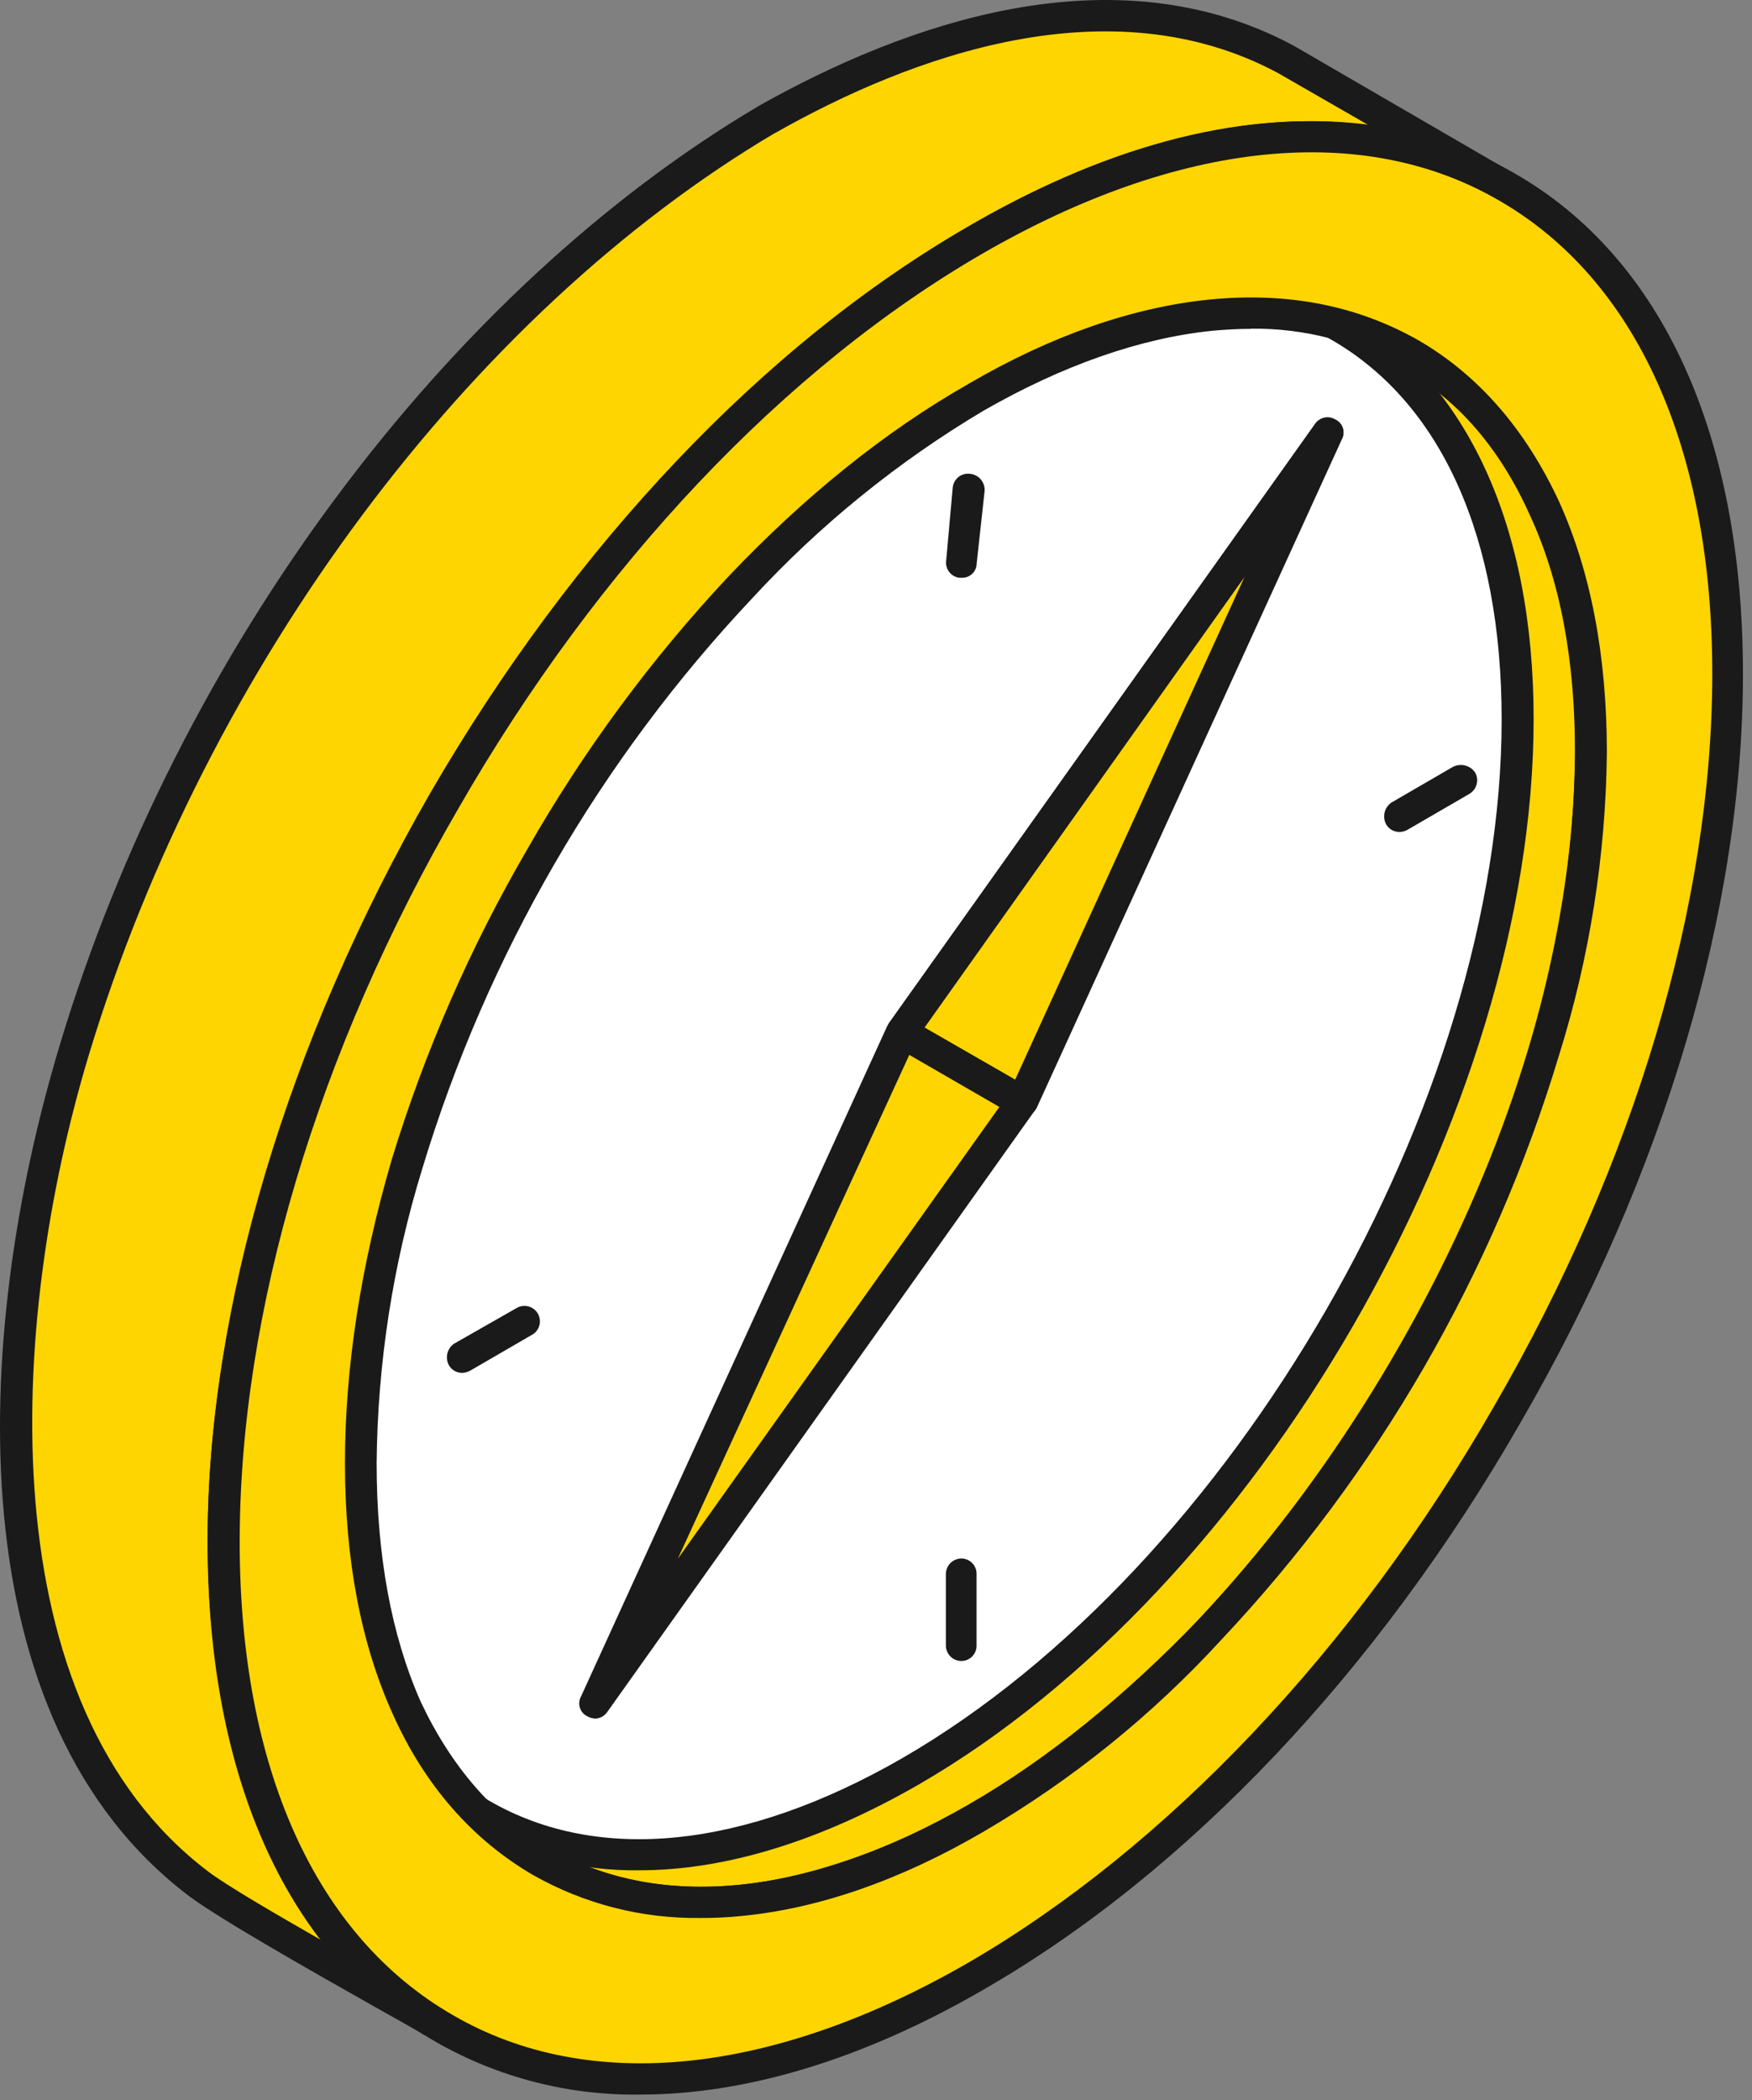
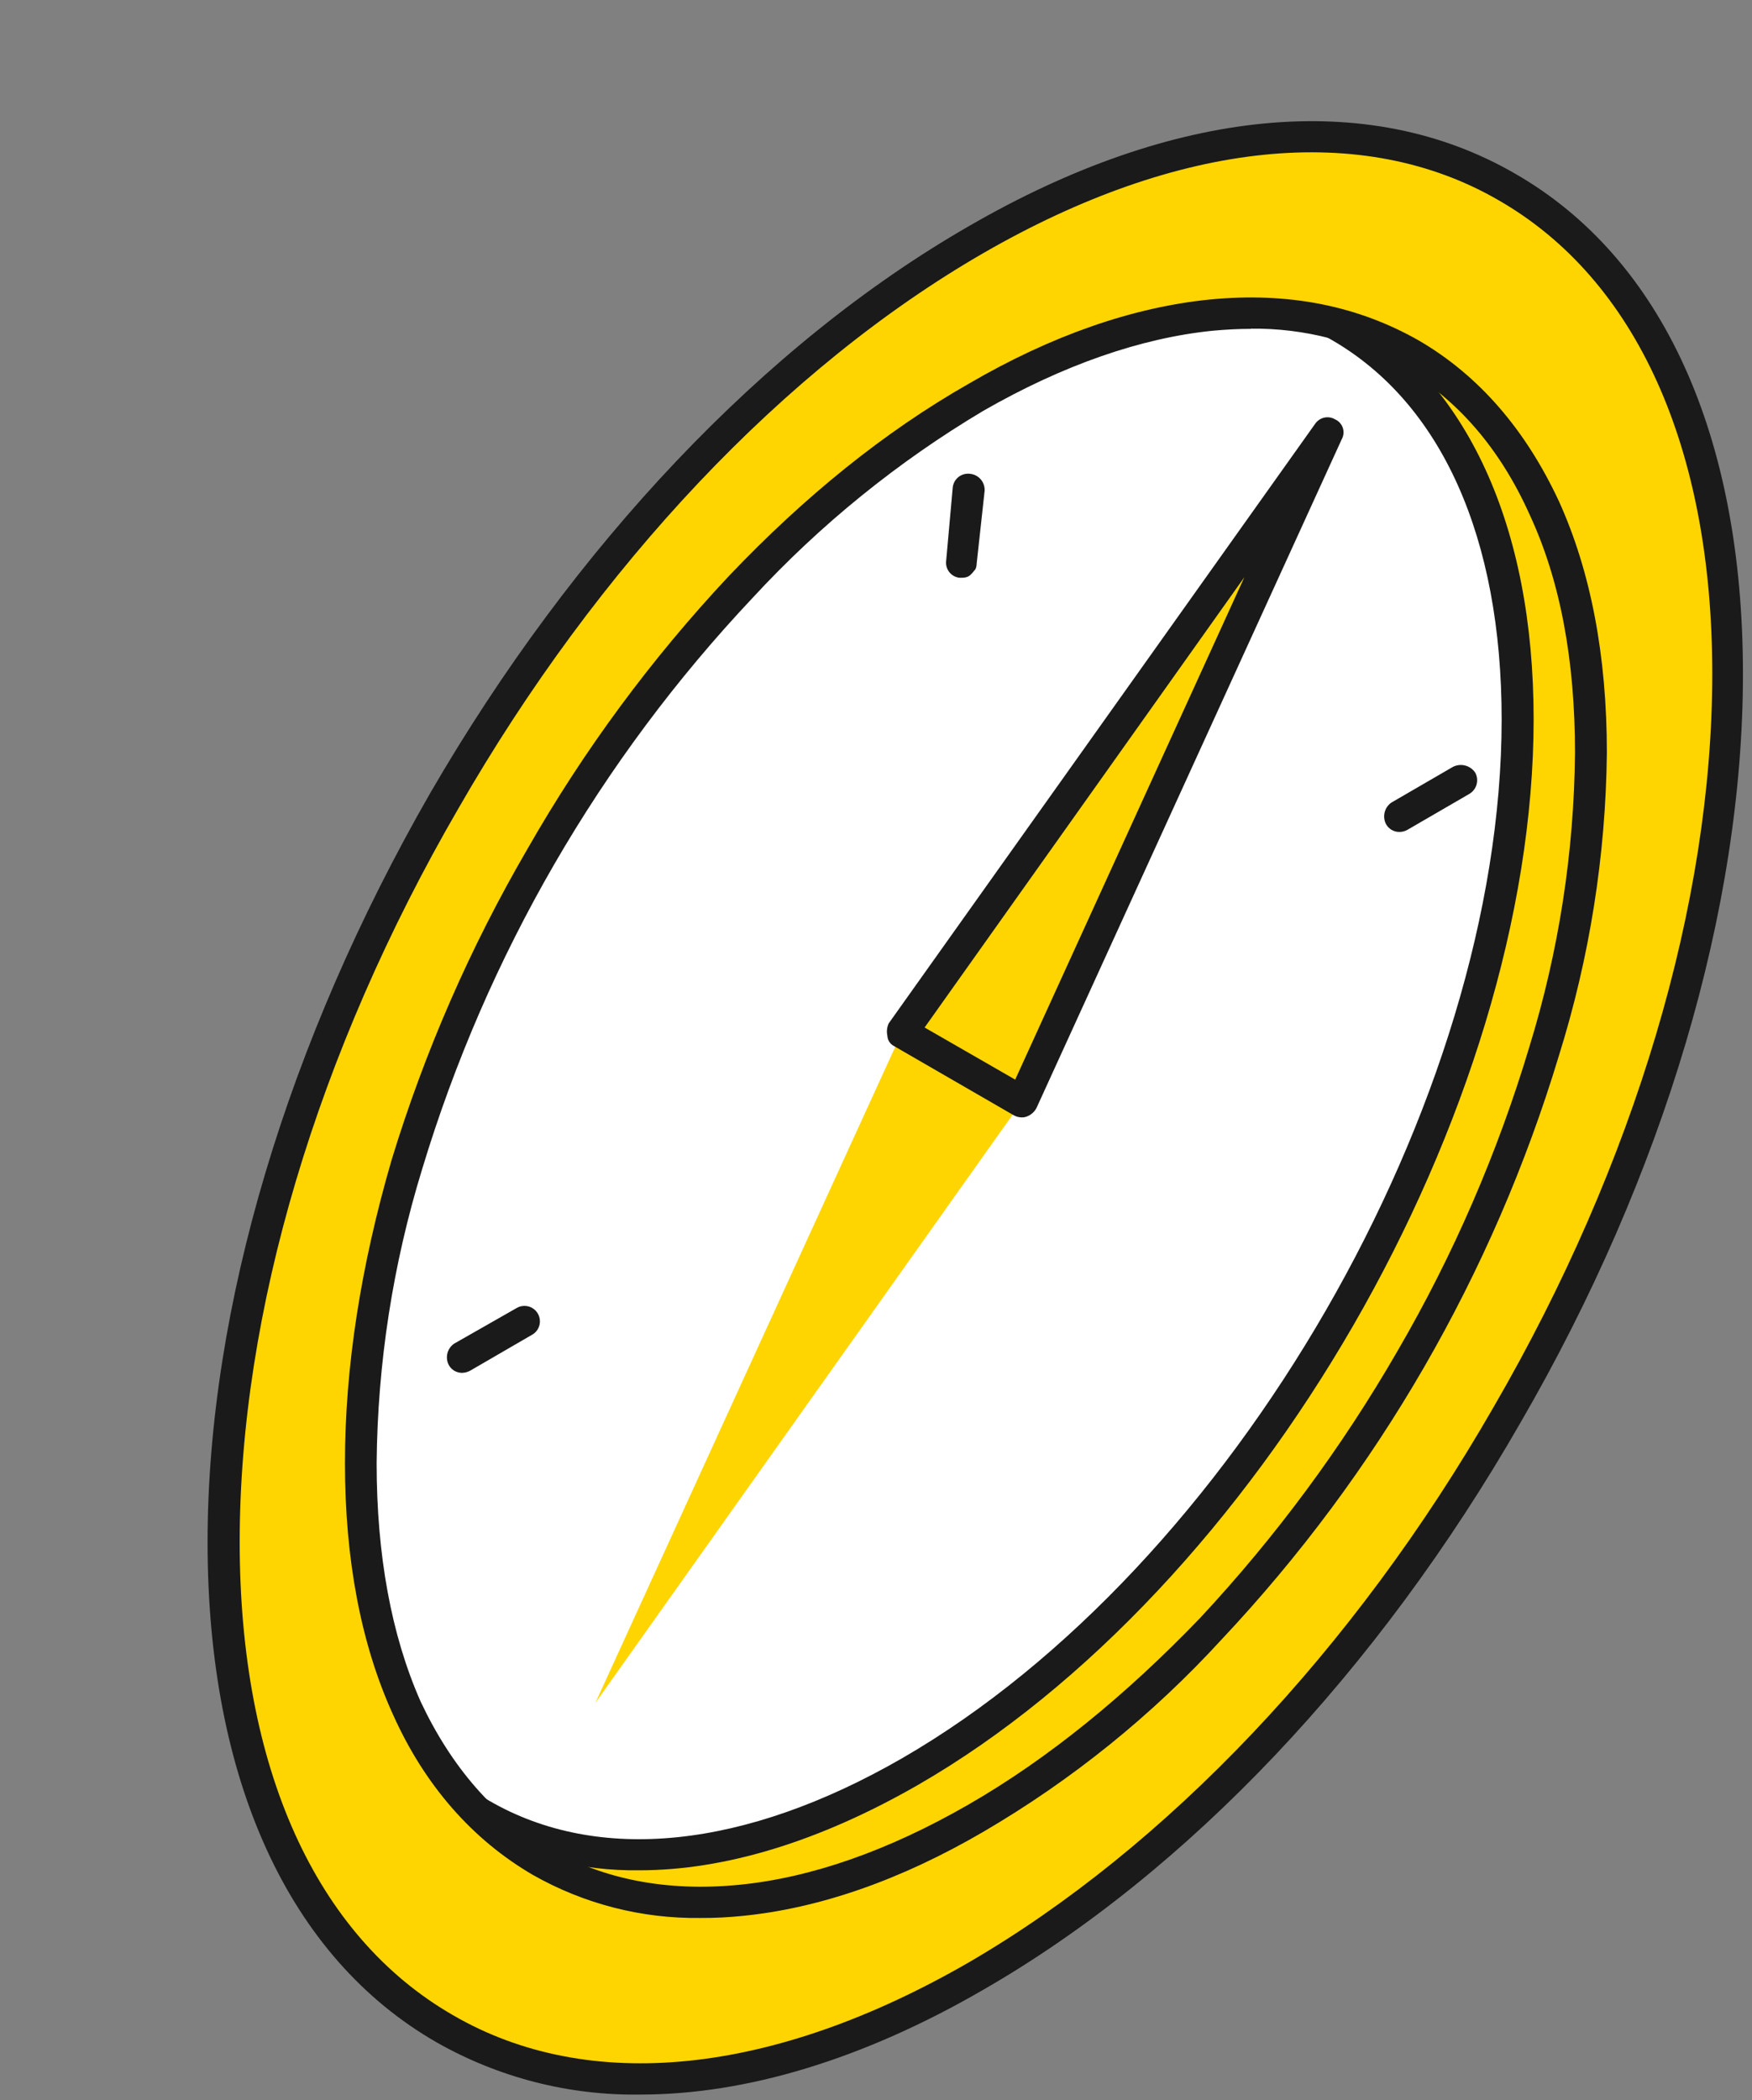
<svg xmlns="http://www.w3.org/2000/svg" width="126" height="151" viewBox="0 0 126 151" fill="none">
  <rect x="0" y="0" width="126" height="151" fill="#808080" stroke="none" />
  <path fill-rule="evenodd" clip-rule="evenodd" d="M38.907 133.835L23.857 125.172C41.493 135.063 63.44 118.486 74.558 105.699C90.18 87.852 103.983 57.392 98.042 33.684C96.313 26.698 92.771 20.541 86.445 16.816L102.259 25.939C118.072 35.975 115.579 61.412 110.693 77.01C103.407 100.133 83.761 128.119 59.898 135.321C52.79 137.443 45.504 137.546 38.907 133.835Z" fill="#FED500" />
-   <path fill-rule="evenodd" clip-rule="evenodd" d="M39.463 132.87C45.118 136.07 51.926 136.529 59.498 134.229C82.691 127.252 102.243 99.987 109.524 76.668C114.987 59.463 116.14 36.097 101.559 26.881L94.465 22.748C96.67 25.982 98.259 29.596 99.151 33.408C105.284 57.95 91.101 88.466 75.382 106.435C64.553 118.818 48.164 130.607 33.114 129.211L39.44 132.87H39.463ZM50.488 137.93C46.225 137.978 42.025 136.907 38.306 134.824L23.27 126.142C23.029 125.978 22.857 125.732 22.786 125.449C22.715 125.166 22.75 124.867 22.886 124.61C23.037 124.354 23.28 124.167 23.566 124.087C23.851 124.007 24.156 124.04 24.418 124.178C41.576 133.826 63.523 116.635 73.779 104.94C89.593 86.845 102.623 56.647 96.972 33.942C95.056 26.445 91.41 21.015 85.853 17.763C85.614 17.596 85.443 17.348 85.373 17.064C85.302 16.781 85.336 16.481 85.469 16.221C85.621 15.966 85.866 15.781 86.153 15.706C86.439 15.631 86.744 15.671 87.001 15.818L102.815 24.936C118.441 34.869 117.382 59.365 111.717 77.334C104.145 101.229 84.115 129.164 60.177 136.37C57.042 137.367 53.777 137.892 50.488 137.93Z" fill="#1A1A1A" />
  <path fill-rule="evenodd" clip-rule="evenodd" d="M65.44 26.486C41.287 40.411 21.734 74.277 21.734 102.151C21.734 130.025 41.287 141.302 65.44 127.368C89.594 113.433 109.141 79.576 109.141 51.707C109.141 23.838 89.594 12.561 65.44 26.486Z" fill="white" />
  <path fill-rule="evenodd" clip-rule="evenodd" d="M84.994 21.657C79.147 21.657 72.727 23.611 66.018 27.472C42.249 41.205 22.912 74.715 22.912 102.172C22.912 115.225 27.321 124.924 35.178 129.478C43.036 134.033 53.578 132.936 64.889 126.419C88.658 112.686 107.995 79.18 107.995 51.728C107.995 38.679 103.684 28.976 95.728 24.417C92.462 22.553 88.754 21.6 84.994 21.657ZM45.983 134.482C41.786 134.545 37.649 133.482 34.002 131.404C25.381 126.428 20.588 116.041 20.588 102.153C20.588 73.975 40.524 39.598 64.865 25.509C76.944 18.56 88.25 17.478 96.876 22.454C105.502 27.43 110.295 37.812 110.295 51.709C110.295 79.878 90.457 114.265 66.018 128.345C58.924 132.421 52.121 134.482 45.983 134.482Z" fill="#1A1A1A" />
-   <path fill-rule="evenodd" clip-rule="evenodd" d="M55.183 8.566C66.203 2.372 80.485 -2.159 92.465 4.269L107.416 12.933C85.395 1.941 59.208 22.336 45.602 38.267C27.296 59.618 11.674 94.516 17.231 122.816C19.049 132.027 23.079 140.049 31.03 145.306C27.488 143.244 17.039 137.505 14.261 135.424C-2.897 122.427 -0.114 93.494 5.358 75.451C13.3 49.301 31.409 22.622 55.183 8.566Z" fill="#FED500" />
-   <path fill-rule="evenodd" clip-rule="evenodd" d="M55.773 9.54C33.752 22.556 14.851 47.961 6.412 75.778C0.471 95.424 -0.775 122.604 14.944 134.548C16.285 135.574 19.738 137.574 23.186 139.552C19.738 135.171 17.437 129.712 16.092 123.035C10.343 93.986 26.925 58.334 44.753 37.536C58.266 21.741 79.252 6.448 98.42 8.997L91.903 5.248C79.828 -1.222 65.547 4.011 55.773 9.549V9.54ZM31.044 146.449C30.843 146.448 30.647 146.396 30.472 146.299C29.704 145.83 28.457 145.155 27.117 144.392C22.324 141.688 15.807 137.987 13.604 136.342C-3.076 123.72 -2.115 96.441 4.304 75.127C12.836 46.766 32.098 20.888 54.621 7.586C64.976 1.767 80.02 -3.706 93.041 3.285L107.993 11.967C108.125 12.034 108.242 12.126 108.337 12.239C108.433 12.352 108.504 12.483 108.548 12.624C108.592 12.766 108.607 12.914 108.592 13.061C108.577 13.209 108.532 13.351 108.461 13.481C108.332 13.732 108.109 13.922 107.84 14.009C107.572 14.097 107.28 14.075 107.027 13.949C86.707 3.885 61.691 21.155 46.454 39.011C28.916 59.407 12.719 94.276 18.276 122.604C20.291 132.622 24.7 139.753 31.695 144.392C31.887 144.535 32.029 144.736 32.101 144.964C32.173 145.193 32.172 145.438 32.097 145.666C32.023 145.894 31.879 146.093 31.686 146.235C31.493 146.377 31.26 146.455 31.02 146.458L31.044 146.449Z" fill="#1A1A1A" />
  <path fill-rule="evenodd" clip-rule="evenodd" d="M101.475 25.469L86.43 16.806L86.046 16.586L85.662 16.375L100.712 25.048L101.091 25.249L101.475 25.469Z" fill="#FED500" />
  <path fill-rule="evenodd" clip-rule="evenodd" d="M101.475 26.599C101.272 26.599 101.074 26.546 100.898 26.445L100.135 26.033L85.085 17.35C84.845 17.186 84.673 16.94 84.602 16.657C84.531 16.375 84.567 16.076 84.701 15.818C84.85 15.559 85.093 15.369 85.38 15.287C85.667 15.204 85.975 15.237 86.238 15.378L87.001 15.818L102.051 24.491C102.29 24.657 102.461 24.905 102.531 25.187C102.602 25.47 102.568 25.769 102.435 26.028C102.341 26.201 102.202 26.345 102.033 26.445C101.864 26.546 101.671 26.599 101.475 26.599Z" fill="#1A1A1A" />
  <path fill-rule="evenodd" clip-rule="evenodd" d="M101.474 25.471C97.356 23.128 92.572 22.134 87.099 22.659C81.945 23.175 76.173 25.1 70.133 28.563C63.893 32.286 58.214 36.877 53.266 42.198C47.732 48.075 42.907 54.583 38.891 61.586C34.816 68.551 31.598 75.983 29.304 83.72C27.143 90.677 26.012 97.913 25.95 105.198C25.95 112.128 27.102 118.041 29.304 122.801C31.511 127.758 34.767 131.483 38.891 133.831C43.014 136.178 47.793 137.176 53.266 136.642C58.42 136.136 64.192 134.196 70.133 130.738C76.425 127.046 82.141 122.451 87.099 117.099C92.636 111.224 97.462 104.716 101.474 97.711C105.551 90.752 108.768 83.324 111.056 75.591C113.22 68.634 114.35 61.398 114.411 54.113C114.411 47.183 113.263 41.27 111.056 36.505C108.854 31.552 105.597 27.823 101.474 25.466V25.471ZM31.989 57.584C41.768 40.642 55.28 25.855 70.133 17.229C85.084 8.612 98.597 7.797 108.376 13.443C118.154 19.089 124.306 31.21 124.306 48.443C124.306 65.676 118.168 84.788 108.376 101.731C98.583 118.673 85.084 133.465 70.133 142.082C55.28 150.698 41.768 151.523 31.989 145.868C22.117 140.245 16.059 128.105 16.059 110.872C16.059 93.639 22.098 74.532 31.989 57.584Z" fill="#FED500" />
  <path fill-rule="evenodd" clip-rule="evenodd" d="M89.979 23.646C89.042 23.646 88.161 23.697 87.201 23.782C82.047 24.306 76.466 26.242 70.717 29.54C64.572 33.198 58.987 37.724 54.136 42.978C43.141 54.644 35.005 68.702 30.366 84.046C28.256 90.902 27.151 98.028 27.087 105.201C27.087 111.812 28.141 117.579 30.249 122.345C32.451 127.03 35.52 130.586 39.447 132.868C43.373 135.15 47.979 136.031 53.156 135.525C58.334 135.019 63.891 133.07 69.64 129.762C75.389 126.454 80.95 121.914 86.315 116.333C91.754 110.499 96.512 104.065 100.498 97.156C104.515 90.259 107.701 82.911 109.991 75.265C112.102 68.411 113.207 61.287 113.27 54.115C113.27 47.49 112.216 41.732 109.991 36.967C107.882 32.281 104.837 28.715 100.882 26.443C97.552 24.558 93.782 23.588 89.956 23.632L89.979 23.646ZM50.397 137.91C46.168 137.971 41.999 136.902 38.322 134.813C34.007 132.301 30.558 128.412 28.258 123.272C25.957 118.212 24.809 112.13 24.809 105.201C24.809 98.271 25.957 90.994 28.164 83.404C30.548 75.596 33.828 68.09 37.938 61.036C41.98 53.956 46.837 47.375 52.411 41.427C57.874 35.683 63.623 31.035 69.663 27.596C75.604 24.128 81.452 22.095 86.999 21.537C92.654 20.985 97.64 21.978 102.049 24.489C106.359 27.001 109.714 30.894 112.113 36.039C114.409 41.099 115.562 47.176 115.562 54.115C115.485 61.509 114.323 68.851 112.113 75.907C107.383 91.585 99.082 105.952 87.861 117.879C82.871 123.328 77.088 127.994 70.708 131.72C64.767 135.187 58.919 137.221 53.372 137.764C52.383 137.866 51.39 137.915 50.397 137.91ZM32.957 58.149C43.017 40.63 56.436 26.443 70.717 18.201C84.806 10.077 98.033 8.732 107.807 14.416C117.679 20.099 123.143 32.187 123.143 48.441C123.143 64.915 117.586 83.643 107.423 101.162C97.363 118.685 83.846 132.868 69.663 141.11C55.574 149.239 42.347 150.579 32.573 144.896C22.701 139.212 17.238 127.128 17.238 110.87C17.238 94.386 22.795 75.668 32.957 58.149ZM46.077 150.607C40.941 150.69 35.877 149.395 31.411 146.859C20.775 140.768 14.928 127.981 14.928 110.889C14.928 94.021 20.677 74.904 30.933 57.039C41.283 39.183 54.988 24.709 69.654 16.276C84.413 7.725 98.403 6.375 108.95 12.48C119.586 18.572 125.349 31.372 125.349 48.46C125.349 65.328 119.699 84.449 109.344 102.305C99.092 120.17 85.387 134.634 70.722 143.068C62.087 148.077 53.653 150.607 46.081 150.607H46.077Z" fill="#1A1A1A" />
  <path fill-rule="evenodd" clip-rule="evenodd" d="M95.531 31.155L64.861 74.233L42.82 122.442L73.487 79.219L95.531 31.155Z" fill="#FED500" />
-   <path fill-rule="evenodd" clip-rule="evenodd" d="M89.508 41.475L65.837 74.887L48.744 112.085L72.607 78.561L89.475 41.471L89.508 41.475ZM42.831 123.574C42.631 123.57 42.434 123.517 42.26 123.419C42.129 123.36 42.013 123.274 41.918 123.167C41.822 123.06 41.75 122.935 41.706 122.798C41.662 122.662 41.647 122.518 41.662 122.376C41.676 122.233 41.72 122.096 41.791 121.971L63.813 73.763L94.577 30.493C94.734 30.27 94.969 30.113 95.235 30.054C95.501 29.995 95.779 30.038 96.016 30.174C96.146 30.232 96.262 30.317 96.357 30.423C96.452 30.529 96.524 30.654 96.569 30.79C96.613 30.925 96.628 31.068 96.614 31.21C96.599 31.352 96.555 31.489 96.484 31.613L74.538 79.685L43.675 123.096C43.58 123.237 43.452 123.354 43.303 123.437C43.154 123.521 42.988 123.567 42.817 123.574H42.831Z" fill="#1A1A1A" />
  <path fill-rule="evenodd" clip-rule="evenodd" d="M95.534 31.155L64.863 74.233L73.489 79.219L95.534 31.155Z" fill="#FED500" />
  <path fill-rule="evenodd" clip-rule="evenodd" d="M66.493 73.88L73.011 77.629L89.494 41.499L66.493 73.885V73.88ZM73.489 80.346C73.287 80.345 73.089 80.294 72.912 80.196L64.287 75.211C64.151 75.14 64.036 75.035 63.954 74.906C63.871 74.777 63.825 74.628 63.818 74.475C63.752 74.174 63.786 73.86 63.916 73.581L94.582 30.474C94.736 30.248 94.971 30.089 95.238 30.029C95.506 29.97 95.786 30.015 96.021 30.156C96.151 30.214 96.267 30.299 96.362 30.405C96.458 30.511 96.53 30.636 96.574 30.771C96.618 30.907 96.633 31.05 96.619 31.192C96.604 31.334 96.56 31.471 96.49 31.594L74.543 79.667C74.399 79.942 74.162 80.157 73.873 80.271C73.751 80.323 73.621 80.349 73.489 80.346Z" fill="#1A1A1A" />
-   <path fill-rule="evenodd" clip-rule="evenodd" d="M69.177 41.542C69.113 41.546 69.049 41.546 68.984 41.542C68.842 41.523 68.705 41.477 68.58 41.405C68.456 41.333 68.347 41.237 68.26 41.123C68.173 41.009 68.109 40.879 68.073 40.74C68.036 40.601 68.028 40.456 68.047 40.314L68.516 35.08C68.528 34.931 68.569 34.786 68.639 34.653C68.708 34.52 68.804 34.403 68.92 34.308C69.036 34.214 69.17 34.144 69.314 34.102C69.458 34.061 69.609 34.05 69.758 34.068C70.058 34.096 70.335 34.239 70.532 34.467C70.728 34.695 70.829 34.991 70.812 35.291L70.24 40.525C70.238 40.662 70.209 40.797 70.155 40.923C70.1 41.048 70.021 41.162 69.922 41.256C69.823 41.351 69.706 41.425 69.578 41.474C69.45 41.523 69.314 41.546 69.177 41.542Z" fill="#1A1A1A" />
+   <path fill-rule="evenodd" clip-rule="evenodd" d="M69.177 41.542C69.113 41.546 69.049 41.546 68.984 41.542C68.842 41.523 68.705 41.477 68.58 41.405C68.456 41.333 68.347 41.237 68.26 41.123C68.173 41.009 68.109 40.879 68.073 40.74C68.036 40.601 68.028 40.456 68.047 40.314L68.516 35.08C68.528 34.931 68.569 34.786 68.639 34.653C68.708 34.52 68.804 34.403 68.92 34.308C69.036 34.214 69.17 34.144 69.314 34.102C69.458 34.061 69.609 34.05 69.758 34.068C70.058 34.096 70.335 34.239 70.532 34.467C70.728 34.695 70.829 34.991 70.812 35.291L70.24 40.525C70.238 40.662 70.209 40.797 70.155 40.923C69.823 41.351 69.706 41.425 69.578 41.474C69.45 41.523 69.314 41.546 69.177 41.542Z" fill="#1A1A1A" />
  <path fill-rule="evenodd" clip-rule="evenodd" d="M100.615 59.82C100.422 59.817 100.234 59.763 100.069 59.664C99.904 59.564 99.769 59.422 99.677 59.253C99.544 58.993 99.51 58.694 99.581 58.41C99.651 58.127 99.822 57.879 100.062 57.711L104.471 55.153C104.745 55.006 105.064 54.967 105.366 55.043C105.668 55.119 105.93 55.306 106.101 55.566C106.242 55.832 106.272 56.144 106.185 56.433C106.097 56.722 105.898 56.964 105.633 57.107L101.224 59.665C101.039 59.772 100.828 59.825 100.615 59.82Z" fill="#1A1A1A" />
  <path fill-rule="evenodd" clip-rule="evenodd" d="M33.234 98.714C33.038 98.715 32.844 98.663 32.675 98.564C32.506 98.464 32.367 98.32 32.274 98.147C32.14 97.888 32.106 97.59 32.176 97.308C32.247 97.026 32.418 96.78 32.658 96.615L37.165 94.047C37.294 93.973 37.436 93.926 37.583 93.908C37.73 93.89 37.88 93.901 38.023 93.942C38.165 93.982 38.298 94.051 38.414 94.144C38.53 94.237 38.626 94.352 38.696 94.483C38.766 94.613 38.81 94.757 38.824 94.904C38.838 95.052 38.823 95.201 38.778 95.342C38.734 95.484 38.661 95.615 38.566 95.728C38.47 95.841 38.352 95.934 38.219 96.001L33.81 98.559C33.633 98.654 33.436 98.707 33.234 98.714Z" fill="#1A1A1A" />
-   <path fill-rule="evenodd" clip-rule="evenodd" d="M69.178 119.431C69.027 119.436 68.877 119.411 68.737 119.356C68.596 119.301 68.468 119.219 68.36 119.113C68.252 119.008 68.167 118.881 68.11 118.742C68.052 118.602 68.023 118.453 68.025 118.302V113.185C68.025 113.035 68.055 112.887 68.114 112.748C68.172 112.61 68.257 112.485 68.365 112.38C68.472 112.275 68.599 112.193 68.739 112.138C68.879 112.084 69.028 112.057 69.178 112.061C69.466 112.073 69.738 112.198 69.935 112.408C70.132 112.618 70.239 112.897 70.232 113.185V118.302C70.241 118.591 70.135 118.872 69.938 119.084C69.74 119.295 69.467 119.42 69.178 119.431Z" fill="#1A1A1A" />
</svg>